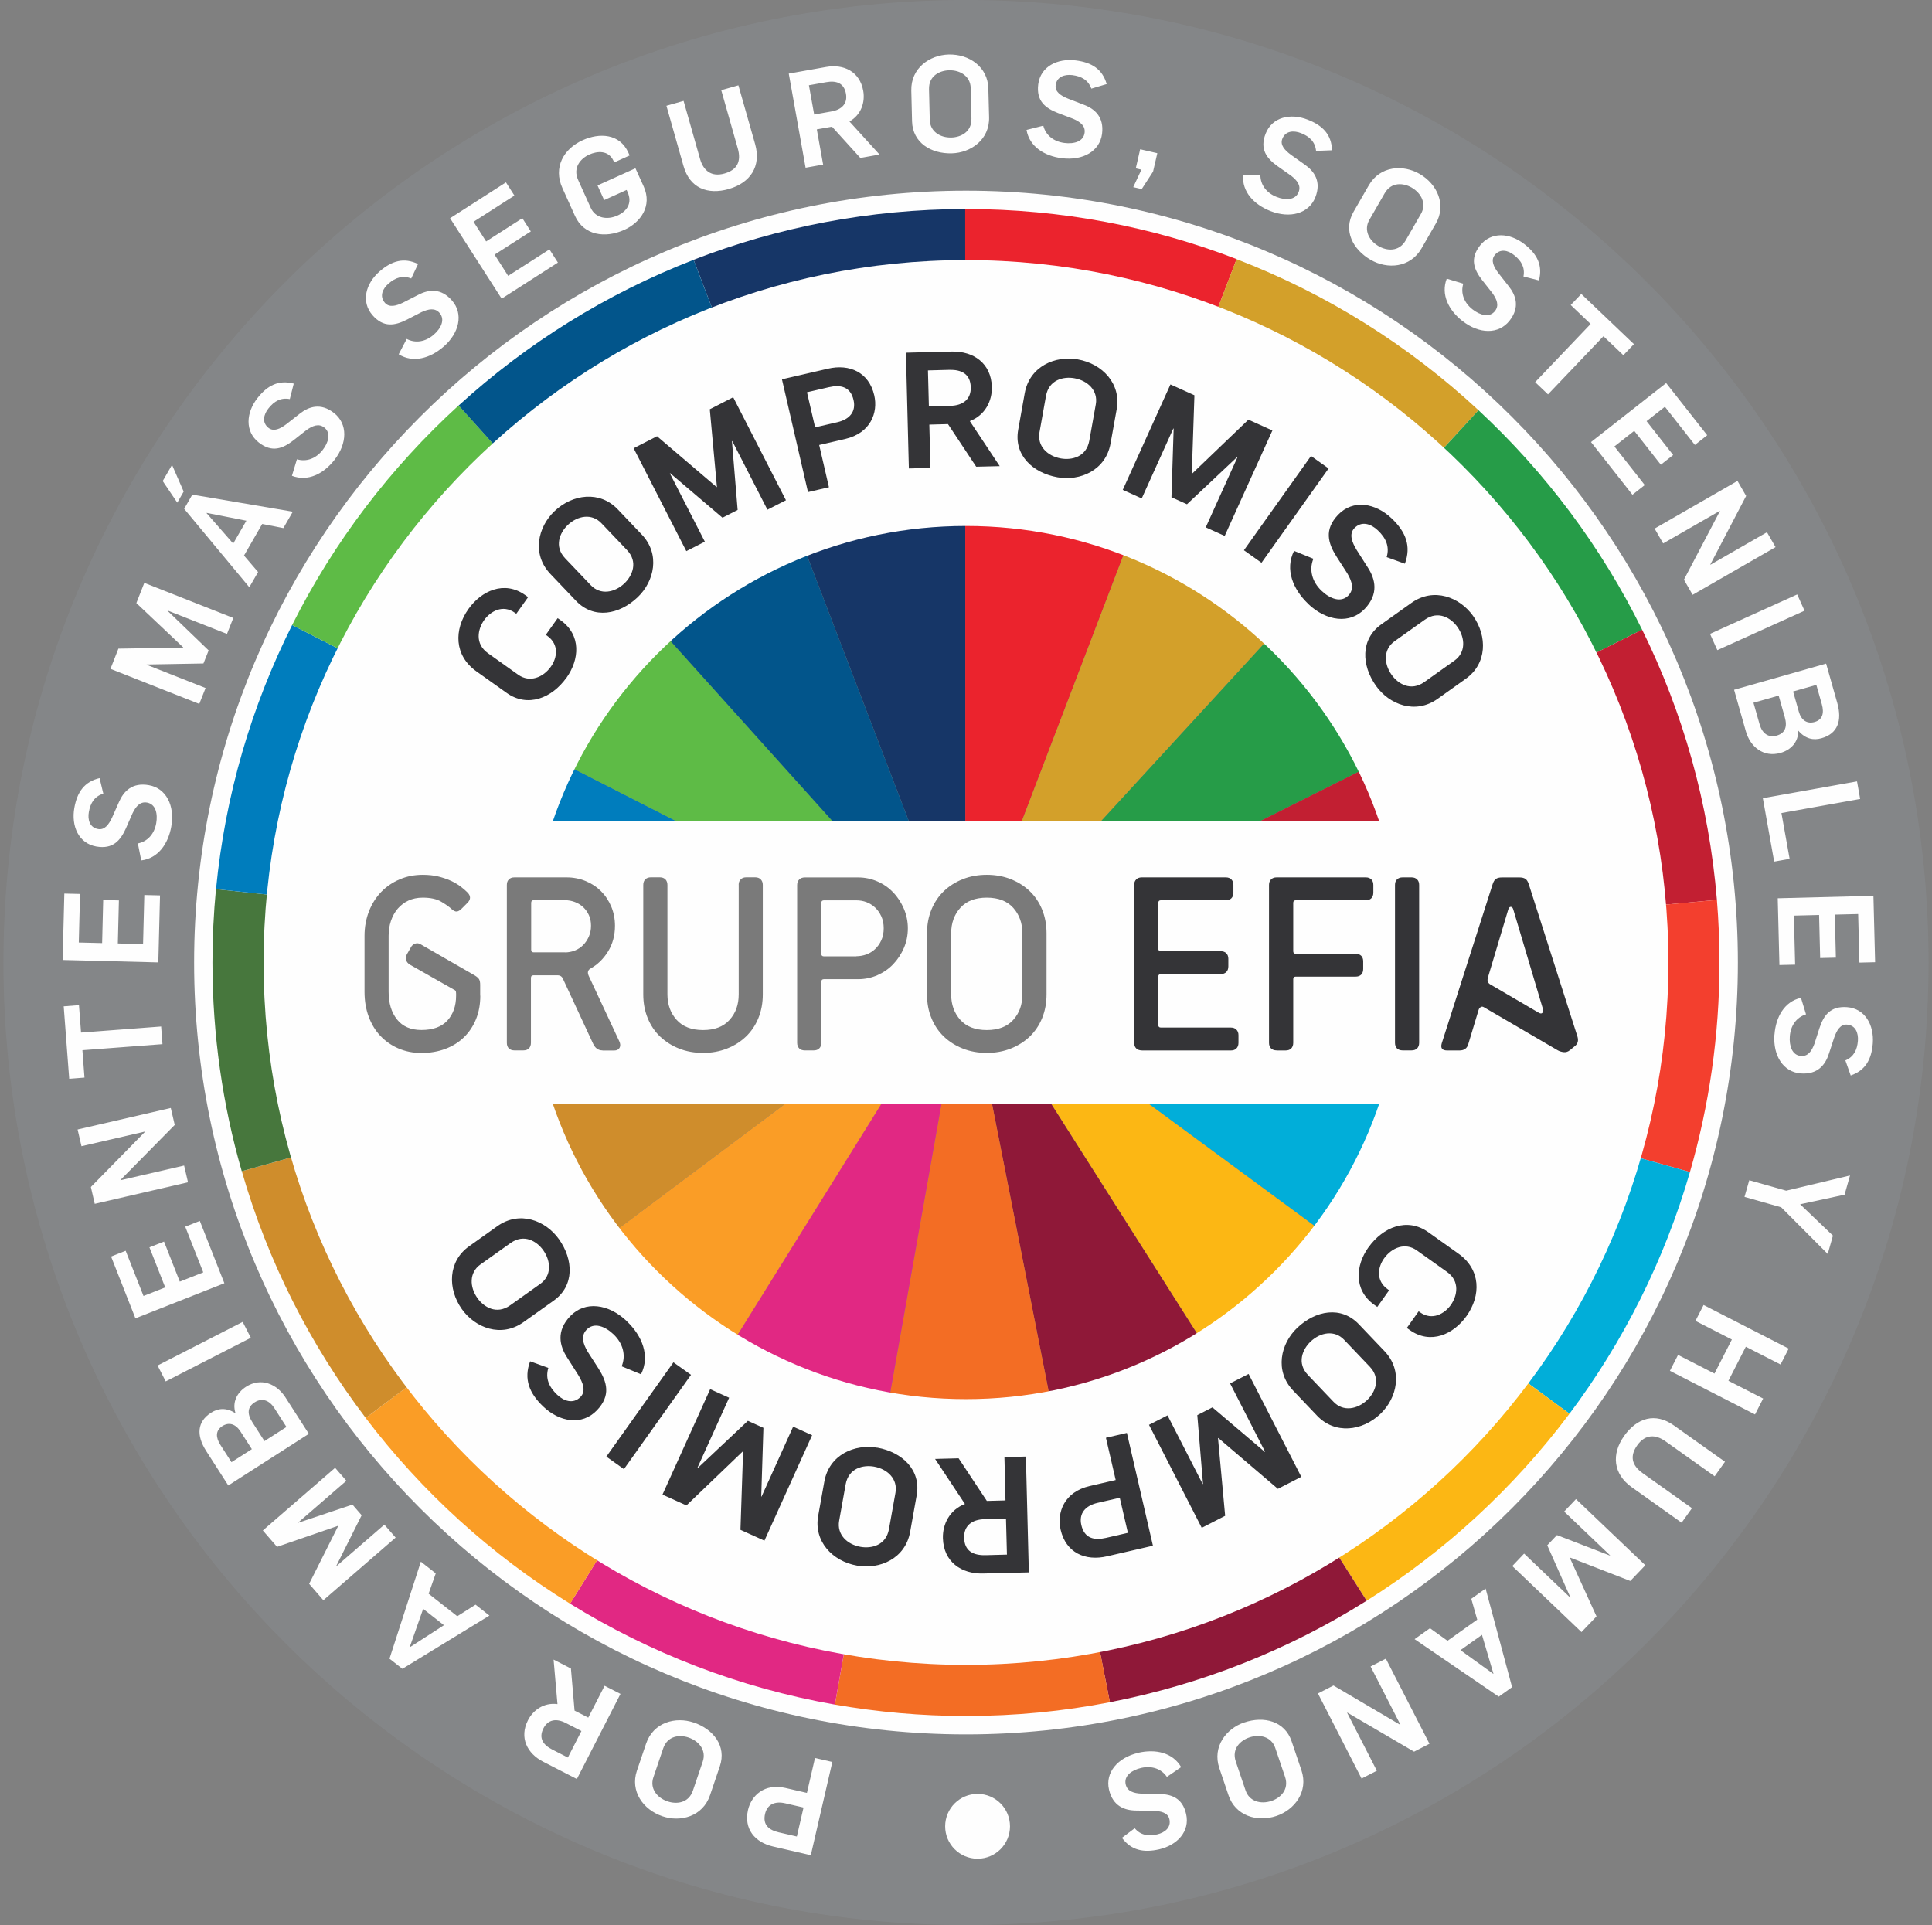
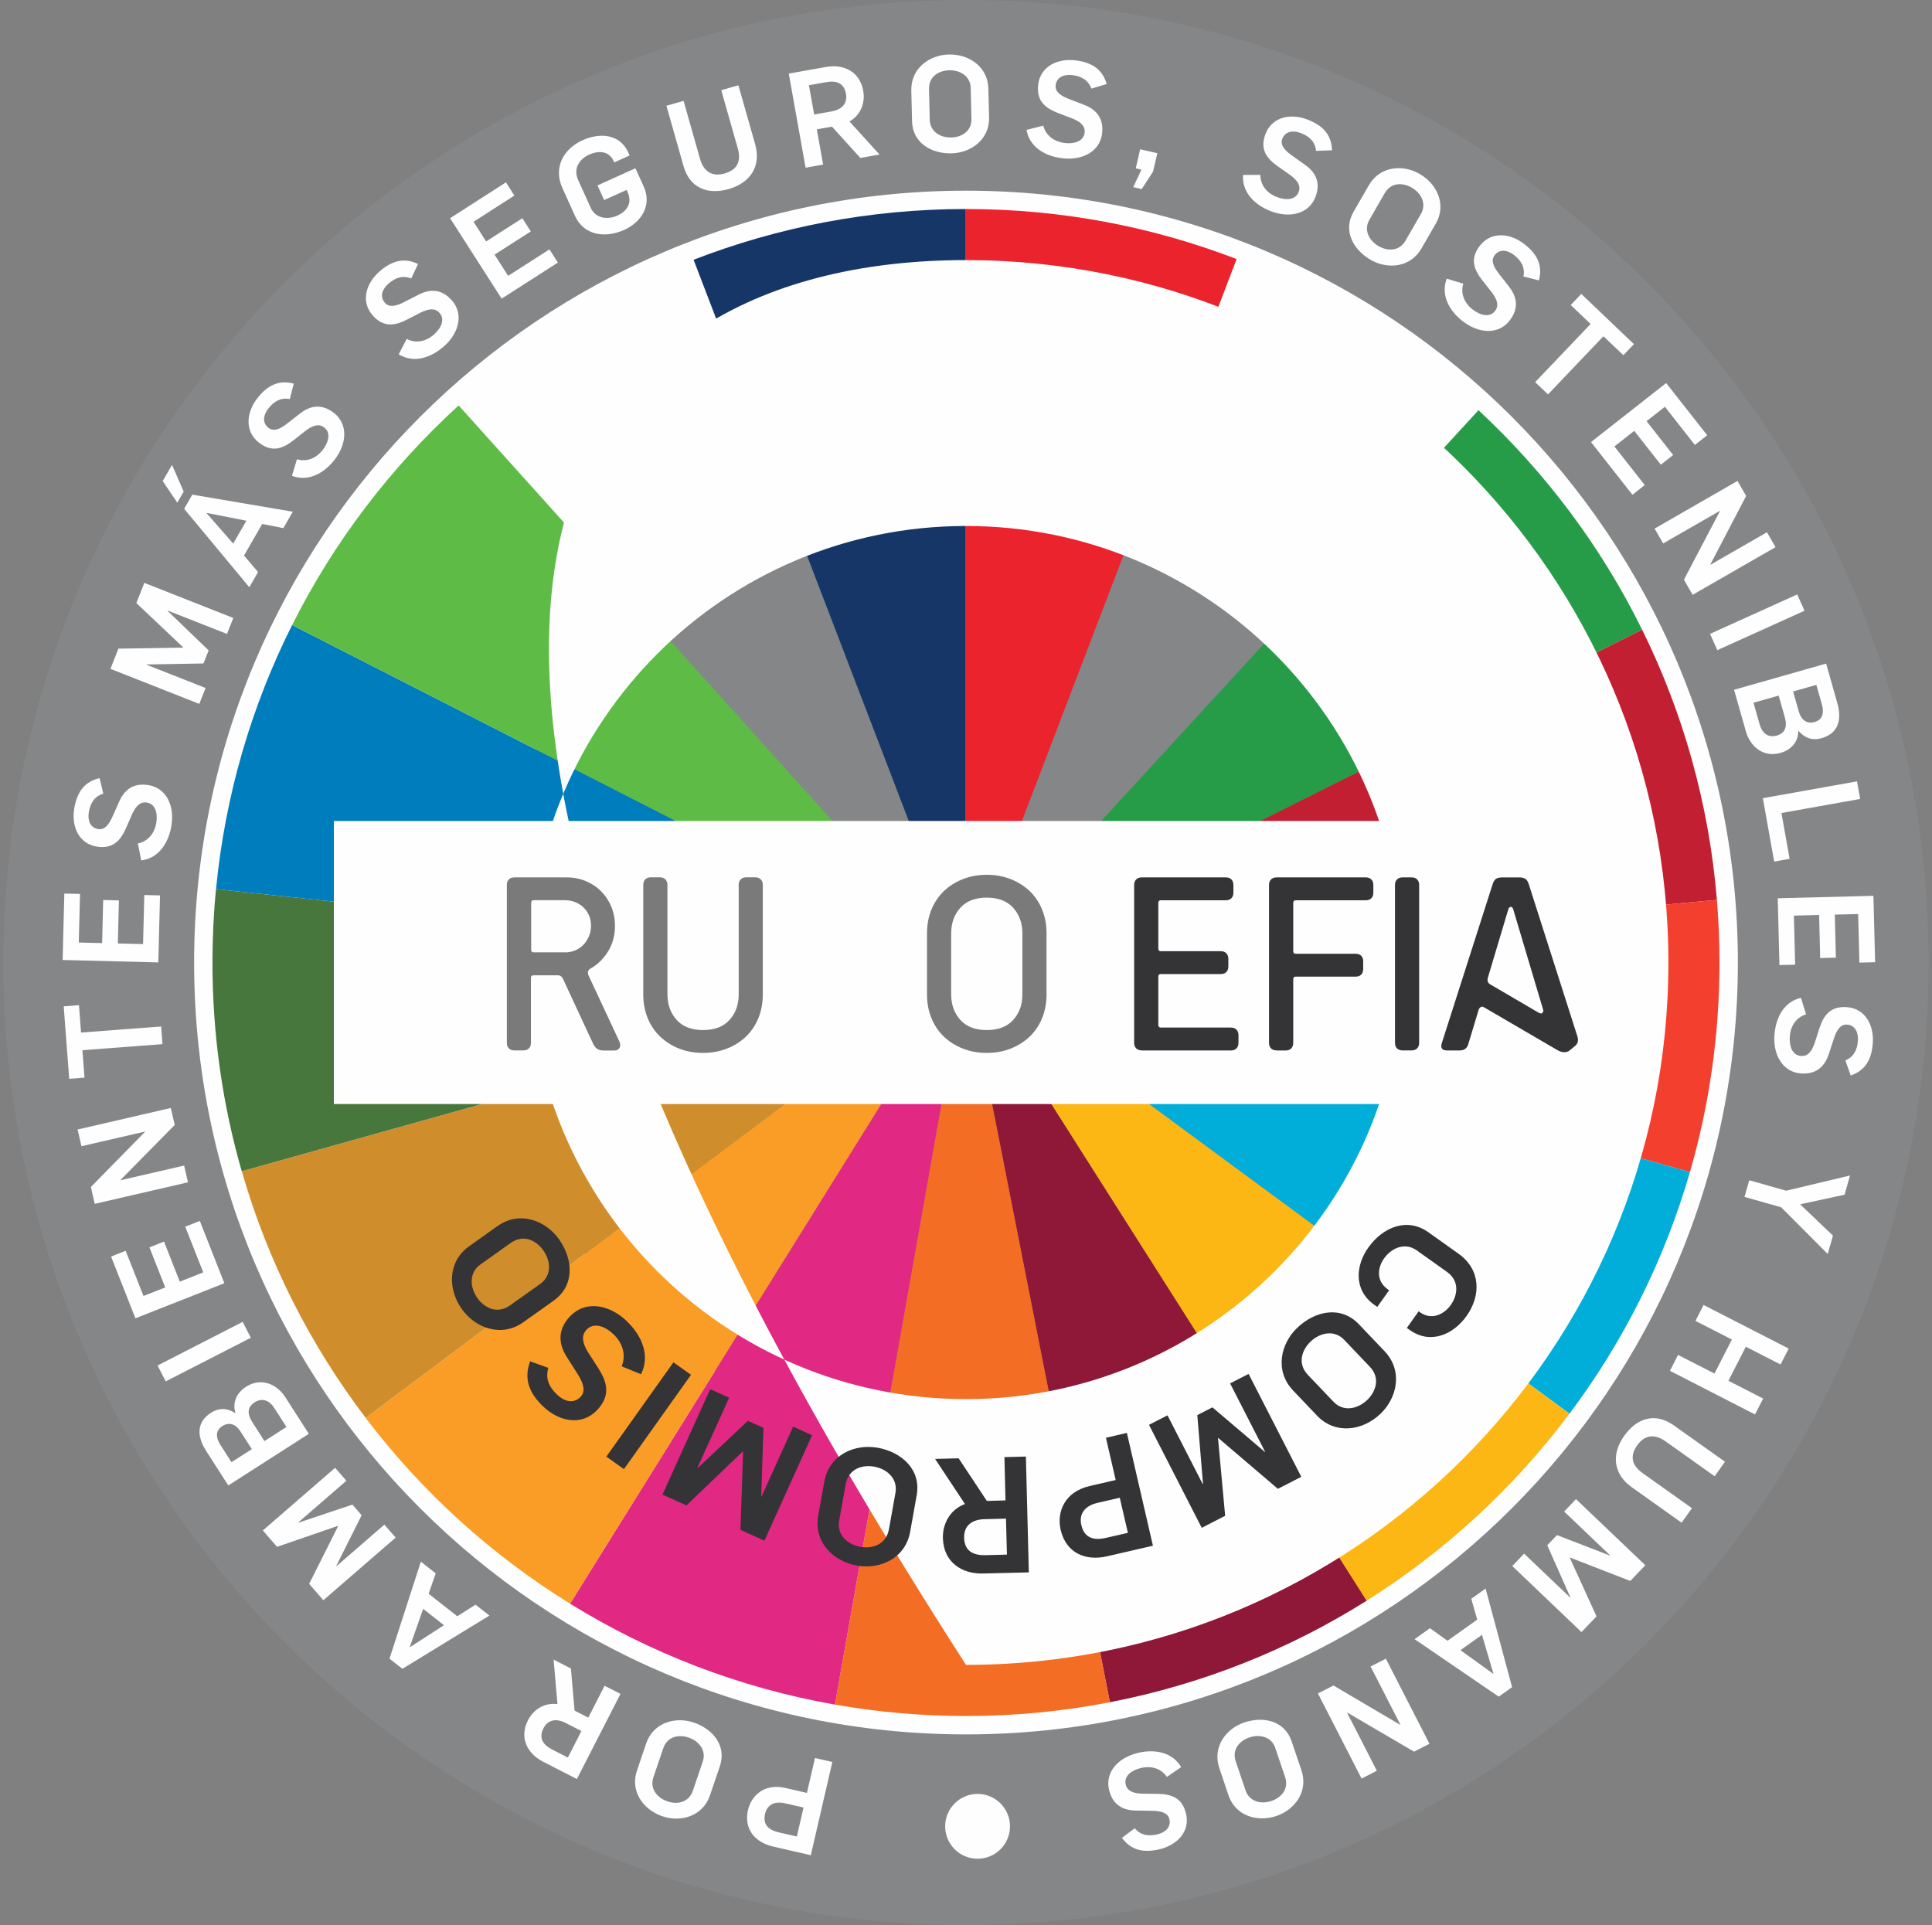
<svg xmlns="http://www.w3.org/2000/svg" width="281" height="280" viewBox="0 0 281 280" fill="none">
  <rect x="0" y="0" width="281" height="280" fill="#808080" stroke="none" />
  <path fill-rule="evenodd" clip-rule="evenodd" d="M140.5 0C217.823 0 280.5 62.677 280.5 140C280.5 217.323 217.823 280 140.5 280C63.177 280 0.5 217.314 0.5 140C0.5 62.686 63.177 0 140.5 0Z" fill="#848688" />
  <path fill-rule="evenodd" clip-rule="evenodd" d="M140.5 70.232C179.029 70.232 210.268 101.471 210.268 140C210.268 178.529 179.029 209.768 140.5 209.768C101.971 209.768 70.732 178.529 70.732 140C70.732 101.471 101.971 70.232 140.5 70.232ZM140.5 27.734C202.504 27.734 252.766 77.996 252.766 140C252.766 202.004 202.504 252.266 140.5 252.266C78.496 252.266 28.234 202.004 28.234 140C28.234 77.996 78.496 27.734 140.5 27.734Z" fill="#FEFEFE" />
  <path fill-rule="evenodd" clip-rule="evenodd" d="M165.549 254.951C162.564 255.643 160.725 257.809 161.298 260.294C161.854 262.706 163.565 263.334 165.267 263.343L167.715 263.38C168.844 263.416 169.864 263.644 170.082 264.6C170.364 265.819 169.408 266.556 168.307 266.811C166.996 267.112 165.895 266.93 165.039 265.919L163.183 267.312C164.53 269.141 166.332 269.506 168.598 268.987C171.22 268.377 173.104 266.384 172.512 263.835C171.957 261.441 170.328 260.959 168.416 260.913L166.004 260.886C164.885 260.822 163.965 260.558 163.729 259.548C163.437 258.292 164.612 257.463 165.977 257.145C167.497 256.79 168.908 257.254 169.718 258.446L171.793 257.027C170.555 254.888 168.034 254.369 165.549 254.942M181.705 252.712C183.262 252.184 184.937 252.63 185.474 254.223L186.903 258.437C187.54 260.322 186.193 261.523 184.937 261.942C183.38 262.47 181.715 262.024 181.168 260.431L179.739 256.216C179.102 254.332 180.449 253.131 181.705 252.712ZM180.968 250.528C178.365 251.411 176.29 254.05 177.345 257.172L178.683 261.132C179.676 264.072 182.807 265.091 185.665 264.126C188.268 263.243 190.343 260.604 189.287 257.482L187.858 253.267C186.866 250.327 183.826 249.563 180.959 250.537L180.968 250.528ZM201.566 241.253L199.345 242.39L203.678 250.846L203.642 250.864L193.948 245.157L191.69 246.313L198.035 258.692L200.256 257.554L195.932 249.117L195.968 249.099L205.671 254.778L207.91 253.631L201.566 241.253ZM215.547 237.794L217.213 243.437L217.186 243.455L212.416 240.015L215.547 237.785V237.794ZM216.075 231.058L213.991 232.542L214.855 235.573L210.532 238.649L207.983 236.82L205.744 238.413L217.987 246.778L219.925 245.394L216.075 231.058ZM229.219 218.042L227.498 219.853L234.179 226.225L234.152 226.252L226.452 223.276L225.041 224.759L228.408 232.342L228.381 232.369L221.673 225.97L219.953 227.781L230.02 237.384L232.204 235.1L228.317 226.571L228.345 226.543L237.119 229.948L239.304 227.663L229.237 218.06L229.219 218.042ZM236.227 208.849C234.352 211.489 234.616 214.383 237.319 216.304L244.583 221.474L246.085 219.362L238.912 214.265C237.292 213.109 237.037 211.753 238.13 210.214C239.304 208.558 240.815 208.63 242.216 209.623L249.389 214.72L250.891 212.608L243.463 207.329C240.742 205.399 238.102 206.218 236.218 208.858L236.227 208.849ZM247.778 189.807L246.595 192.119L251.892 194.832L249.362 199.783L244.064 197.071L242.881 199.383L255.26 205.727L256.443 203.415L251.391 200.83L253.922 195.878L258.973 198.463L260.157 196.151L247.778 189.807ZM254.422 171.667L253.731 174.088L259.064 175.599L265.836 182.389L266.592 179.722L261.822 175.162L268.285 173.769L269.077 170.975L259.793 173.187L254.422 171.667ZM258.081 150.477C257.854 153.535 259.365 155.938 261.913 156.129C264.38 156.32 265.491 154.873 266.009 153.253L266.774 150.923C267.147 149.858 267.666 148.957 268.64 149.03C269.887 149.121 270.306 150.249 270.224 151.378C270.124 152.716 269.614 153.717 268.403 154.236L269.177 156.43C271.325 155.692 272.208 154.081 272.39 151.76C272.59 149.075 271.252 146.681 268.64 146.49C266.191 146.308 265.236 147.719 264.635 149.53L263.898 151.824C263.506 152.871 262.978 153.672 261.941 153.59C260.657 153.49 260.211 152.124 260.321 150.723C260.439 149.166 261.295 147.956 262.678 147.537L261.941 145.134C259.529 145.671 258.282 147.928 258.091 150.477H258.081ZM258.564 130.634L258.81 140.364L261.094 140.31L260.912 133.174L264.58 133.083L264.735 139.345L267.02 139.29L266.865 133.028L270.26 132.946L270.442 140.009L272.727 139.955L272.481 130.297L258.573 130.652L258.564 130.634ZM256.398 116.098L258.045 125.319L260.293 124.918L259.101 118.255L270.551 116.207L270.096 113.65L256.398 116.098ZM260.803 100.57L264.18 99.614L264.981 102.445C265.336 103.701 265.09 104.684 263.925 105.012C262.833 105.321 261.986 104.766 261.631 103.51L260.794 100.561L260.803 100.57ZM255.041 102.208L258.7 101.171L259.592 104.32C259.984 105.713 259.638 106.641 258.418 106.987C257.199 107.333 256.297 106.677 255.924 105.339L255.032 102.208H255.041ZM252.211 100.315L253.931 106.377C254.559 108.589 256.461 110.218 258.973 109.508C260.475 109.08 261.568 107.943 261.549 106.286H261.568C262.596 107.469 263.743 107.715 264.944 107.369C267.256 106.714 267.957 104.848 267.229 102.263L265.6 96.519L252.22 100.324L252.211 100.315ZM248.715 92.196L249.78 94.562L262.46 88.828L261.395 86.462L248.715 92.196ZM240.651 76.877L241.898 79.043L250.135 74.31L250.153 74.347L244.92 84.314L246.185 86.516L258.245 79.58L256.998 77.414L248.779 82.138L248.761 82.102L253.967 72.135L252.711 69.95L240.651 76.886V76.877ZM231.412 64.307L237.429 71.962L239.222 70.551L234.807 64.935L237.693 62.669L241.561 67.593L243.354 66.182L239.486 61.258L242.153 59.164L246.513 64.717L248.306 63.306L242.335 55.715L231.394 64.307H231.412ZM223.284 55.587L225.15 57.362L233.214 48.906L236.109 51.664L237.647 50.053L229.992 42.753L228.454 44.364L231.348 47.122L223.284 55.578V55.587ZM212.716 46.694C215.128 48.588 217.968 48.66 219.552 46.649C221.081 44.701 220.499 42.981 219.443 41.643L217.932 39.713C217.249 38.812 216.794 37.874 217.395 37.11C218.169 36.127 219.343 36.4 220.226 37.11C221.281 37.938 221.828 38.921 221.582 40.214L223.83 40.787C224.413 38.593 223.566 36.955 221.737 35.526C219.616 33.86 216.885 33.651 215.265 35.708C213.745 37.638 214.391 39.212 215.565 40.732L217.058 42.626C217.704 43.536 218.078 44.419 217.44 45.238C216.648 46.248 215.265 45.857 214.164 44.992C212.935 44.027 212.407 42.644 212.826 41.26L210.423 40.532C209.531 42.835 210.705 45.129 212.716 46.703V46.694ZM200.52 35.808C199.1 34.989 198.326 33.442 199.163 31.985L201.384 28.126C202.376 26.397 204.16 26.615 205.316 27.279C206.736 28.099 207.51 29.646 206.673 31.102L204.452 34.962C203.46 36.691 201.675 36.473 200.52 35.808ZM199.373 37.801C201.757 39.176 205.107 38.985 206.754 36.127L208.839 32.504C210.386 29.819 209.085 26.797 206.463 25.286C204.078 23.912 200.729 24.103 199.081 26.961L196.86 30.82C195.313 33.505 196.751 36.291 199.373 37.801ZM184.773 30.693C187.622 31.812 190.371 31.075 191.308 28.699C192.218 26.397 191.163 24.913 189.77 23.939L187.767 22.519C186.857 21.846 186.147 21.081 186.511 20.18C186.966 19.015 188.168 18.951 189.224 19.361C190.48 19.852 191.281 20.635 191.417 21.946L193.738 21.855C193.666 19.579 192.391 18.259 190.225 17.413C187.722 16.421 185.037 17.003 184.081 19.433C183.18 21.718 184.254 23.047 185.801 24.157L187.767 25.541C188.65 26.224 189.26 26.97 188.878 27.935C188.405 29.136 186.966 29.154 185.665 28.636C184.208 28.062 183.316 26.888 183.316 25.441H180.804C180.613 27.898 182.397 29.755 184.773 30.693ZM164.821 27.216L166.059 27.498L167.706 24.958L168.325 22.282L165.831 21.709L165.194 24.485L166.013 24.676L164.821 27.225V27.216ZM154.445 23.011C157.485 23.393 159.96 22 160.288 19.461C160.598 17.003 159.214 15.82 157.621 15.228L155.337 14.345C154.29 13.918 153.416 13.353 153.543 12.388C153.698 11.15 154.845 10.786 155.974 10.923C157.312 11.096 158.276 11.651 158.732 12.889L160.962 12.225C160.334 10.04 158.768 9.075 156.465 8.784C153.798 8.447 151.341 9.667 151.004 12.261C150.694 14.7 152.06 15.72 153.835 16.421L156.083 17.276C157.111 17.722 157.885 18.296 157.749 19.315C157.585 20.589 156.201 20.972 154.809 20.79C153.261 20.589 152.096 19.679 151.741 18.277L149.302 18.896C149.72 21.327 151.905 22.692 154.445 23.011ZM138.379 19.998C136.741 20.043 135.275 19.124 135.23 17.44L135.121 12.989C135.066 10.996 136.714 10.258 138.033 10.222C139.672 10.177 141.137 11.096 141.183 12.78L141.292 17.231C141.347 19.224 139.699 19.961 138.379 19.998ZM138.434 22.301C141.183 22.228 143.95 20.325 143.859 17.03L143.749 12.853C143.668 9.749 140.992 7.846 137.97 7.928C135.221 8.001 132.454 9.903 132.545 13.198L132.654 17.649C132.736 20.753 135.412 22.383 138.434 22.301ZM118.418 16.657L117.654 12.398L120.166 11.951C121.586 11.697 122.751 12.024 123.042 13.635C123.297 15.055 122.441 15.938 120.967 16.202L118.409 16.657H118.418ZM117.162 24.394L119.72 23.939L118.801 18.814L121.012 18.423L125.136 22.974L127.921 22.474L123.552 17.668C125.281 16.685 125.846 14.837 125.554 13.208C125.054 10.404 122.714 9.275 120.139 9.74L114.723 10.704L117.171 24.403L117.162 24.394ZM106.021 27.48C109.134 26.597 110.736 24.176 109.835 20.981L107.396 12.407L104.902 13.117L107.305 21.581C107.851 23.493 107.204 24.713 105.384 25.232C103.436 25.787 102.298 24.785 101.825 23.138L99.422 14.673L96.928 15.383L99.413 24.148C100.323 27.361 102.908 28.372 106.021 27.489V27.48ZM90.766 33.451C93.187 32.358 94.898 29.956 93.624 27.125L92.422 24.476L86.907 26.97L87.871 29.1L91.139 27.625L91.276 27.926C92.022 29.582 91.139 30.747 89.81 31.348C88.317 32.022 86.606 31.749 85.915 30.22L84.085 26.169C83.266 24.358 84.486 23.029 85.696 22.483C86.852 21.964 88.509 21.791 89.255 23.438L89.337 23.62L91.576 22.61L91.403 22.219C90.129 19.388 87.171 19.297 84.749 20.389C81.973 21.645 80.435 24.349 81.8 27.352L83.63 31.403C84.904 34.233 88.008 34.689 90.766 33.442V33.451ZM72.953 43.445L81.145 38.193L79.916 36.272L73.909 40.123L71.934 37.037L77.204 33.66L75.975 31.739L70.705 35.116L68.875 32.258L74.819 28.445L73.59 26.524L65.462 31.739L72.971 43.454L72.953 43.445ZM64.497 50.444C66.809 48.442 67.428 45.657 65.753 43.727C64.133 41.852 62.331 42.098 60.82 42.89L58.635 44.009C57.616 44.501 56.615 44.774 55.978 44.036C55.158 43.09 55.65 41.998 56.505 41.251C57.525 40.368 58.59 40.013 59.81 40.505L60.802 38.402C58.754 37.41 56.988 37.938 55.231 39.458C53.192 41.224 52.464 43.864 54.175 45.839C55.786 47.696 57.452 47.359 59.163 46.503L61.302 45.402C62.322 44.938 63.259 44.737 63.933 45.52C64.779 46.494 64.133 47.778 63.068 48.697C61.885 49.716 60.428 49.971 59.154 49.297L57.989 51.528C60.083 52.838 62.549 52.119 64.488 50.444H64.497ZM48.632 66.91C50.525 64.498 50.598 61.658 48.587 60.075C46.639 58.545 44.919 59.128 43.581 60.184L41.651 61.695C40.75 62.377 39.812 62.832 39.048 62.232C38.065 61.458 38.338 60.284 39.048 59.401C39.876 58.345 40.859 57.799 42.151 58.045L42.725 55.797C40.531 55.214 38.893 56.06 37.455 57.89C35.789 60.011 35.58 62.741 37.637 64.362C39.566 65.882 41.141 65.235 42.661 64.061L44.554 62.569C45.465 61.922 46.347 61.549 47.167 62.186C48.177 62.978 47.786 64.362 46.921 65.463C45.956 66.692 44.573 67.22 43.189 66.801L42.461 69.204C44.764 70.096 47.057 68.922 48.632 66.91ZM25.786 73.109L26.714 71.498L25.021 67.62L23.665 69.969L25.777 73.1L25.786 73.109ZM33.923 79.071L30.046 74.638L30.064 74.602L35.834 75.739L33.914 79.071H33.923ZM36.262 85.415L37.537 83.203L35.489 80.809L38.137 76.213L41.214 76.813L42.588 74.428L27.97 71.944L26.787 74.01L36.271 85.424L36.262 85.415ZM28.981 102.39L29.9 100.069L21.317 96.683L21.335 96.647L29.59 96.501L30.346 94.599L24.375 88.846L24.393 88.81L33.013 92.205L33.932 89.884L20.989 84.778L19.833 87.718L26.651 94.162L26.632 94.198L17.221 94.344L16.065 97.284L29.008 102.39H28.981ZM24.912 120.212C25.449 117.2 24.184 114.651 21.663 114.205C19.223 113.768 17.976 115.097 17.303 116.653L16.31 118.892C15.828 119.921 15.227 120.758 14.262 120.585C13.034 120.367 12.724 119.202 12.925 118.092C13.161 116.763 13.762 115.825 15.027 115.434L14.481 113.176C12.269 113.695 11.222 115.215 10.813 117.5C10.339 120.149 11.432 122.67 14.008 123.125C16.429 123.553 17.512 122.242 18.304 120.504L19.269 118.301C19.76 117.3 20.37 116.553 21.389 116.735C22.655 116.963 22.964 118.365 22.718 119.748C22.445 121.286 21.471 122.397 20.051 122.679L20.543 125.146C22.991 124.854 24.466 122.734 24.912 120.221V120.212ZM23.028 139.964L23.274 130.234L20.989 130.179L20.807 137.315L17.139 137.224L17.294 130.962L15.009 130.907L14.854 137.17L11.459 137.088L11.641 130.024L9.356 129.97L9.111 139.627L23.019 139.982L23.028 139.964ZM23.629 151.87L23.437 149.303L11.787 150.186L11.486 146.199L9.265 146.372L10.066 156.912L12.287 156.739L11.987 152.752L23.638 151.87H23.629ZM27.342 171.958L26.778 169.528L17.521 171.667V171.63L25.413 163.62L24.839 161.154L11.286 164.285L11.85 166.715L21.089 164.585V164.622L13.216 172.65L13.78 175.098L27.333 171.967L27.342 171.958ZM32.631 186.64L29.062 177.583L26.942 178.42L29.563 185.065L26.15 186.412L23.856 180.587L21.735 181.424L24.029 187.25L20.871 188.497L18.276 181.925L16.156 182.762L19.696 191.746L32.64 186.64H32.631ZM36.481 194.577L35.297 192.265L22.919 198.609L24.102 200.921L36.481 194.577ZM36.626 210.779L33.668 212.672L32.075 210.187C31.365 209.086 31.32 208.075 32.339 207.42C33.295 206.81 34.26 207.092 34.97 208.194L36.626 210.769V210.779ZM41.669 207.547L38.465 209.604L36.699 206.846C35.916 205.627 35.98 204.644 37.045 203.961C38.11 203.278 39.166 203.652 39.912 204.817L41.669 207.556V207.547ZM44.919 208.549L41.514 203.242C40.267 201.303 37.983 200.293 35.78 201.704C34.469 202.55 33.75 203.952 34.251 205.536H34.233C32.904 204.707 31.739 204.808 30.692 205.481C28.671 206.774 28.535 208.767 29.982 211.033L33.204 216.058L44.919 208.549ZM57.543 223.64L55.905 221.756L48.932 227.8L48.905 227.772L52.601 220.39L51.263 218.843L43.398 221.474L43.371 221.446L50.38 215.375L48.741 213.491L38.228 222.602L40.295 224.987L49.16 221.929L49.187 221.956L44.964 230.366L47.03 232.751L57.543 223.64ZM64.57 236.383L59.627 239.578L59.6 239.55L61.548 234.007L64.57 236.383ZM71.178 234.981L69.167 233.397L66.509 235.081L62.34 231.805L63.378 228.846L61.211 227.144L56.651 241.253L58.526 242.727L71.187 234.981H71.178ZM84.567 251.775L82.592 255.634L80.317 254.469C79.033 253.813 78.296 252.84 79.042 251.383C79.698 250.1 80.917 249.909 82.255 250.591L84.567 251.775ZM90.247 246.377L87.935 245.194L85.559 249.827L83.566 248.807L83.038 242.682L80.517 241.389L81.081 247.861C79.115 247.597 77.55 248.725 76.794 250.2C75.493 252.739 76.676 255.051 79.006 256.244L83.903 258.756L90.247 246.377ZM100.141 252.721C101.698 253.249 102.753 254.614 102.216 256.207L100.787 260.422C100.15 262.306 98.357 262.442 97.101 262.014C95.545 261.487 94.489 260.121 95.026 258.528L96.455 254.314C97.092 252.43 98.885 252.293 100.141 252.721ZM100.878 250.537C98.275 249.654 95.026 250.491 93.97 253.613L92.632 257.564C91.64 260.504 93.506 263.216 96.364 264.181C98.967 265.064 102.216 264.226 103.272 261.104L104.701 256.89C105.693 253.95 103.746 251.502 100.878 250.528V250.537ZM116.871 262.897L115.897 267.121L113.257 266.511C111.846 266.183 110.909 265.428 111.273 263.835C111.601 262.424 112.729 261.951 114.195 262.288L116.88 262.907L116.871 262.897ZM121.067 256.28L118.537 255.698L117.362 260.777L114.24 260.058C111.164 259.348 109.28 261.177 108.797 263.243C108.16 266.019 109.789 267.958 112.411 268.568L117.927 269.842L121.058 256.289L121.067 256.28Z" fill="#FEFEFE" />
  <path fill-rule="evenodd" clip-rule="evenodd" d="M142.184 260.922C144.787 260.922 146.899 263.033 146.899 265.637C146.899 268.24 144.787 270.351 142.184 270.351C139.581 270.351 137.469 268.24 137.469 265.637C137.469 263.033 139.581 260.922 142.184 260.922Z" fill="#FEFEFE" />
  <path fill-rule="evenodd" clip-rule="evenodd" d="M140.418 140.91L140.391 30.401C126.455 30.419 113.139 33.032 100.878 37.783L140.418 140.901V140.91Z" fill="#163667" />
  <path fill-rule="evenodd" clip-rule="evenodd" d="M140.418 140.91L179.858 37.683C167.643 32.977 154.372 30.401 140.5 30.401H140.382L140.409 140.91H140.418Z" fill="#EB232D" />
-   <path fill-rule="evenodd" clip-rule="evenodd" d="M140.409 140.91L215.037 59.664C204.907 50.253 192.992 42.744 179.848 37.692L140.409 140.919V140.91Z" fill="#D3A02A" />
  <path fill-rule="evenodd" clip-rule="evenodd" d="M140.418 140.91L238.839 91.586C232.896 79.525 224.786 68.721 215.037 59.665L140.418 140.919V140.91Z" fill="#269C48" />
  <path fill-rule="evenodd" clip-rule="evenodd" d="M249.717 130.889C248.561 116.872 244.774 103.61 238.839 91.586L140.418 140.91L249.717 130.889Z" fill="#C21F32" />
  <path fill-rule="evenodd" clip-rule="evenodd" d="M245.794 170.475C248.588 160.799 250.09 150.577 250.09 140.001C250.09 136.933 249.962 133.893 249.717 130.889L140.418 140.911L245.794 170.475Z" fill="#F33F2E" />
  <path fill-rule="evenodd" clip-rule="evenodd" d="M228.272 205.627C236.091 195.196 242.08 183.318 245.794 170.474L140.418 140.911L228.281 205.627H228.272Z" fill="#01AED9" />
  <path fill-rule="evenodd" clip-rule="evenodd" d="M198.772 232.824C210.195 225.633 220.198 216.394 228.272 205.627L140.409 140.91L198.772 232.824Z" fill="#FCB714" />
  <path fill-rule="evenodd" clip-rule="evenodd" d="M198.772 232.824L140.409 140.91L161.426 247.587C174.915 244.975 187.531 239.896 198.772 232.824Z" fill="#8F1838" />
  <path fill-rule="evenodd" clip-rule="evenodd" d="M161.435 247.587L140.418 140.901L121.431 247.933C127.62 249.016 133.992 249.59 140.5 249.59C147.663 249.59 154.663 248.907 161.435 247.587Z" fill="#F36D24" />
  <path fill-rule="evenodd" clip-rule="evenodd" d="M121.431 247.933L140.418 140.901L82.911 233.251C94.498 240.415 107.514 245.485 121.431 247.933Z" fill="#E12883" />
  <path fill-rule="evenodd" clip-rule="evenodd" d="M82.911 233.261L140.418 140.91L53.183 206.236C61.33 216.968 71.415 226.143 82.911 233.252" fill="#FA9D26" />
  <path fill-rule="evenodd" clip-rule="evenodd" d="M53.183 206.236L140.418 140.91L35.17 170.356C38.947 183.499 45.128 195.623 53.192 206.236" fill="#CF8D2C" />
  <path fill-rule="evenodd" clip-rule="evenodd" d="M35.161 170.356L140.409 140.911L31.411 129.323C31.074 132.837 30.901 136.396 30.901 140C30.901 150.531 32.385 160.717 35.161 170.356Z" fill="#47773D" />
  <path fill-rule="evenodd" clip-rule="evenodd" d="M140.418 140.91L42.488 90.912C36.59 102.663 32.749 115.624 31.42 129.323L140.418 140.91Z" fill="#007DBD" />
  <path fill-rule="evenodd" clip-rule="evenodd" d="M140.418 140.911L66.709 58.973C56.806 68.002 48.559 78.816 42.488 90.912L140.418 140.911Z" fill="#5EBB46" />
-   <path fill-rule="evenodd" clip-rule="evenodd" d="M140.418 140.911L100.878 37.792C88.172 42.726 76.603 49.953 66.709 58.982L140.418 140.92V140.911Z" fill="#02558B" />
-   <path fill-rule="evenodd" clip-rule="evenodd" d="M140.5 76.504C175.571 76.504 203.997 104.93 203.997 140C203.997 175.071 175.571 203.497 140.5 203.497C105.429 203.497 77.004 175.071 77.004 140C77.004 104.93 105.429 76.504 140.5 76.504ZM140.5 37.829C196.924 37.829 242.662 83.567 242.662 139.991C242.662 196.415 196.924 242.153 140.5 242.153C84.076 242.153 38.338 196.415 38.338 139.991C38.338 83.567 84.076 37.829 140.5 37.829Z" fill="#FEFEFE" />
+   <path fill-rule="evenodd" clip-rule="evenodd" d="M140.5 76.504C175.571 76.504 203.997 104.93 203.997 140C203.997 175.071 175.571 203.497 140.5 203.497C105.429 203.497 77.004 175.071 77.004 140C77.004 104.93 105.429 76.504 140.5 76.504ZM140.5 37.829C196.924 37.829 242.662 83.567 242.662 139.991C242.662 196.415 196.924 242.153 140.5 242.153C38.338 83.567 84.076 37.829 140.5 37.829Z" fill="#FEFEFE" />
  <path d="M233.67 119.411H48.559V160.58H233.67V119.411Z" fill="#FEFEFE" />
-   <path fill-rule="evenodd" clip-rule="evenodd" d="M202.404 98.149C201.257 96.529 201.184 94.435 202.841 93.261L207.228 90.139C209.194 88.746 211.051 89.884 211.979 91.195C213.126 92.815 213.199 94.908 211.542 96.083L207.155 99.205C205.189 100.597 203.332 99.46 202.404 98.149ZM200.137 99.76C202.067 102.472 205.844 103.956 209.094 101.644L213.208 98.713C216.266 96.538 216.366 92.56 214.246 89.575C212.316 86.862 208.539 85.379 205.289 87.69L200.902 90.812C197.844 92.988 198.016 96.774 200.137 99.76ZM190.252 87.827C192.937 90.385 196.351 90.803 198.49 88.564C200.556 86.398 200.055 84.25 198.927 82.52L197.334 80.017C196.624 78.852 196.178 77.678 196.988 76.823C198.035 75.73 199.409 76.194 200.401 77.141C201.584 78.261 202.131 79.508 201.685 81.037L204.333 81.993C205.289 79.417 204.452 77.35 202.422 75.412C200.064 73.163 196.797 72.59 194.612 74.884C192.564 77.041 193.156 79.007 194.394 80.964L195.968 83.412C196.651 84.578 196.988 85.688 196.132 86.598C195.058 87.727 193.438 87.099 192.209 85.925C190.844 84.623 190.362 82.894 191.026 81.273L188.213 80.127C186.875 82.793 188.031 85.697 190.271 87.827H190.252ZM180.923 80.036L183.48 81.856L193.238 68.139L190.68 66.319L180.923 80.036ZM163.301 71.252L166.059 72.499L170.655 62.323L170.701 62.341L170.382 72.326L172.64 73.346L179.949 66.464L179.994 66.483L175.37 76.704L178.128 77.951L185.064 62.614L181.578 61.039L173.386 68.894L173.341 68.876L173.723 57.49L170.237 55.915L163.301 71.252ZM154.299 66.683C152.351 66.337 150.831 64.89 151.186 62.887L152.133 57.59C152.56 55.223 154.681 54.732 156.265 55.014C158.213 55.36 159.733 56.807 159.378 58.809L158.431 64.107C158.003 66.473 155.883 66.965 154.299 66.683ZM153.807 69.422C157.084 70.005 160.825 68.421 161.526 64.489L162.418 59.519C163.082 55.824 160.361 52.911 156.756 52.274C153.48 51.691 149.739 53.275 149.038 57.207L148.091 62.505C147.427 66.2 150.212 68.785 153.807 69.422ZM135.102 59.119L134.966 53.876L138.061 53.794C139.808 53.749 141.146 54.358 141.192 56.334C141.237 58.081 140.054 58.982 138.234 59.028L135.093 59.11L135.102 59.119ZM132.19 68.139L135.33 68.057L135.166 61.758L137.879 61.686L141.984 67.884L145.406 67.802L141.055 61.249C143.303 60.393 144.314 58.281 144.259 56.279C144.168 52.829 141.574 51.054 138.416 51.136L131.762 51.3L132.19 68.13V68.139ZM118.555 62.159L117.371 57.053L120.566 56.315C122.268 55.924 123.697 56.243 124.143 58.181C124.535 59.883 123.561 61.003 121.786 61.413L118.546 62.159H118.555ZM117.508 71.58L120.566 70.87L119.146 64.726L122.924 63.852C126.647 62.987 127.73 60.002 127.156 57.499C126.383 54.14 123.57 52.893 120.403 53.63L113.731 55.169L117.517 71.571L117.508 71.58ZM99.823 80.163L102.517 78.789L97.429 68.849L97.474 68.831L105.084 75.302L107.286 74.174L106.458 64.171L106.504 64.152L111.619 74.137L114.313 72.763L106.64 57.781L103.236 59.528L104.274 70.824L104.228 70.842L95.563 63.452L92.159 65.199L99.832 80.181L99.823 80.163ZM90.821 84.851C89.382 86.216 87.325 86.589 85.924 85.115L82.21 81.219C80.544 79.48 81.418 77.478 82.574 76.367C84.012 75.002 86.069 74.629 87.471 76.103L91.185 79.999C92.85 81.738 91.977 83.74 90.821 84.851ZM92.741 86.871C95.153 84.578 96.082 80.618 93.324 77.733L89.838 74.074C87.243 71.361 83.293 71.835 80.644 74.356C78.232 76.65 77.304 80.609 80.062 83.494L83.775 87.39C86.37 90.112 90.092 89.393 92.741 86.871ZM82.401 98.567C84.258 95.955 84.595 92.387 81.536 90.212L81.109 89.911L79.388 92.332L79.579 92.469C81.373 93.743 81.018 95.7 80.135 96.947C78.988 98.567 77.031 99.314 75.374 98.14L70.987 95.018C69.021 93.625 69.494 91.495 70.423 90.184C71.315 88.937 73.117 87.863 74.901 89.138L75.092 89.274L76.812 86.853L76.385 86.553C73.326 84.377 70.004 85.952 68.138 88.573C65.999 91.577 66.044 95.345 69.303 97.657L73.69 100.779C76.749 102.955 80.271 101.544 82.392 98.567H82.401Z" fill="#343437" />
  <path fill-rule="evenodd" clip-rule="evenodd" d="M79.015 181.852C80.162 183.472 80.235 185.566 78.578 186.74L74.191 189.862C72.225 191.254 70.368 190.117 69.44 188.806C68.293 187.186 68.22 185.092 69.876 183.918L74.264 180.796C76.23 179.403 78.087 180.541 79.015 181.852ZM81.291 180.232C79.361 177.519 75.584 176.036 72.334 178.348L68.22 181.278C65.162 183.454 65.061 187.431 67.182 190.417C69.112 193.129 72.889 194.613 76.139 192.301L80.526 189.179C83.584 187.004 83.411 183.217 81.291 180.232ZM91.176 192.165C88.49 189.607 85.077 189.188 82.938 191.427C80.872 193.594 81.373 195.742 82.501 197.471L84.094 199.974C84.804 201.139 85.25 202.323 84.44 203.169C83.393 204.261 82.019 203.797 81.027 202.851C79.843 201.722 79.297 200.484 79.752 198.955L77.104 197.999C76.148 200.575 76.976 202.641 79.015 204.58C81.373 206.828 84.64 207.402 86.825 205.117C88.882 202.96 88.281 200.994 87.043 199.037L85.469 196.588C84.786 195.423 84.449 194.304 85.314 193.402C86.388 192.274 88.008 192.902 89.237 194.076C90.602 195.378 91.075 197.107 90.42 198.727L93.233 199.883C94.571 197.216 93.415 194.313 91.176 192.183V192.165ZM100.505 199.965L97.948 198.145L88.19 211.862L90.748 213.682L100.505 199.965ZM118.118 208.749L115.36 207.502L110.763 217.678L110.718 217.66L111.036 207.675L108.779 206.655L101.47 213.536L101.425 213.518L106.048 203.297L103.291 202.05L96.355 217.387L99.841 218.961L108.033 211.106L108.078 211.124L107.696 222.511L111.182 224.086L118.118 208.749ZM127.129 213.318C129.077 213.664 130.597 215.111 130.242 217.114L129.295 222.411C128.868 224.778 126.747 225.269 125.163 224.987C123.206 224.641 121.695 223.194 122.05 221.191L122.997 215.894C123.424 213.527 125.545 213.036 127.129 213.318ZM127.611 210.569C124.335 209.987 120.594 211.57 119.893 215.502L119.001 220.472C118.336 224.168 121.058 227.08 124.662 227.718C127.939 228.3 131.68 226.716 132.381 222.784L133.328 217.487C133.992 213.791 131.207 211.206 127.611 210.56V210.569ZM146.316 220.873L146.453 226.116L143.358 226.197C141.611 226.243 140.272 225.642 140.227 223.658C140.181 221.91 141.365 221.009 143.185 220.964L146.325 220.882L146.316 220.873ZM149.229 211.853L146.089 211.934L146.243 218.233L143.531 218.306L139.426 212.107L136.004 212.198L140.345 218.752C138.097 219.608 137.087 221.719 137.141 223.722C137.232 227.171 139.826 228.946 142.985 228.864L149.639 228.701L149.211 211.871L149.229 211.853ZM162.864 217.842L164.047 222.948L160.852 223.685C159.15 224.077 157.721 223.758 157.275 221.819C156.884 220.117 157.858 218.998 159.633 218.588L162.873 217.842H162.864ZM163.911 208.412L160.852 209.122L162.272 215.266L158.495 216.14C154.772 216.995 153.689 219.99 154.262 222.493C155.036 225.852 157.849 227.099 161.016 226.361L167.688 224.823L163.902 208.421L163.911 208.412ZM181.605 199.838L178.911 201.212L183.999 211.152L183.954 211.17L176.344 204.698L174.142 205.827L174.97 215.83L174.924 215.848L169.809 205.863L167.115 207.238L174.788 222.22L178.192 220.472L177.154 209.176L177.2 209.158L185.865 216.549L189.269 214.802L181.596 199.819L181.605 199.838ZM190.607 195.141C192.045 193.776 194.103 193.402 195.504 194.877L199.218 198.773C200.884 200.511 200.01 202.514 198.854 203.624C197.416 204.99 195.359 205.363 193.957 203.888L190.243 199.992C188.578 198.254 189.451 196.251 190.607 195.141ZM188.678 193.129C186.266 195.423 185.337 199.383 188.095 202.268L191.581 205.927C194.175 208.639 198.126 208.166 200.774 205.645C203.186 203.351 204.115 199.392 201.357 196.506L197.643 192.611C195.049 189.889 191.326 190.608 188.678 193.129ZM199.027 181.433C197.17 184.045 196.833 187.614 199.892 189.789L200.319 190.089L202.04 187.668L201.848 187.532C200.055 186.257 200.41 184.3 201.293 183.053C202.44 181.433 204.397 180.687 206.054 181.861L210.441 184.983C212.407 186.376 211.934 188.506 211.005 189.816C210.113 191.063 208.311 192.137 206.527 190.863L206.336 190.726L204.616 193.148L205.043 193.448C208.102 195.623 211.424 194.049 213.29 191.427C215.429 188.424 215.383 184.655 212.125 182.343L207.738 179.221C204.679 177.046 201.157 178.457 199.036 181.433H199.027Z" fill="#343437" />
-   <path d="M69.858 144.824C69.858 146.08 69.649 147.218 69.23 148.247C68.811 149.275 68.22 150.149 67.474 150.877C66.718 151.605 65.817 152.17 64.77 152.561C63.723 152.953 62.567 153.153 61.311 153.153C60.055 153.153 58.99 152.934 57.98 152.507C56.97 152.079 56.096 151.469 55.349 150.695C54.612 149.922 54.039 148.984 53.629 147.883C53.219 146.781 53.019 145.58 53.019 144.269V136.123C53.019 134.839 53.238 133.647 53.666 132.546C54.093 131.444 54.694 130.516 55.441 129.733C56.196 128.959 57.088 128.34 58.126 127.903C59.163 127.457 60.283 127.239 61.493 127.239C62.313 127.239 63.05 127.321 63.714 127.476C64.379 127.64 64.98 127.84 65.526 128.086C66.072 128.331 66.545 128.613 66.955 128.914C67.364 129.223 67.701 129.515 67.974 129.788C68.493 130.306 68.493 130.825 67.974 131.335L67.118 132.191C66.873 132.436 66.636 132.564 66.418 132.582C66.19 132.591 65.935 132.464 65.644 132.191C65.325 131.89 64.834 131.544 64.178 131.153C63.523 130.762 62.631 130.561 61.493 130.561C60.702 130.561 60.01 130.707 59.4 130.989C58.79 131.271 58.28 131.672 57.843 132.172C57.416 132.673 57.088 133.274 56.86 133.947C56.633 134.63 56.524 135.349 56.524 136.114V144.26C56.524 145.917 56.933 147.255 57.743 148.274C58.553 149.303 59.746 149.812 61.302 149.812C62.977 149.812 64.242 149.348 65.08 148.429C65.917 147.5 66.336 146.299 66.336 144.824V144.524C66.336 144.324 66.308 144.187 66.263 144.114C66.208 144.042 66.126 143.978 65.999 143.932L59.6 140.301C59.327 140.128 59.154 139.909 59.063 139.636C58.981 139.363 59.027 139.081 59.191 138.781L59.746 137.816C59.891 137.524 60.11 137.333 60.392 137.242C60.674 137.151 60.956 137.197 61.22 137.37L69.066 141.884C69.385 142.085 69.603 142.276 69.694 142.458C69.794 142.64 69.84 142.904 69.84 143.25V144.806L69.858 144.824Z" fill="#7A7A7A" />
  <path d="M87.626 152.779C87.007 152.779 86.552 152.442 86.251 151.778L81.882 142.375C81.737 142.03 81.473 141.857 81.109 141.857H77.595C77.349 141.857 77.222 141.984 77.222 142.23V151.669C77.222 152.015 77.122 152.288 76.931 152.488C76.73 152.688 76.457 152.779 76.121 152.779H74.819C74.473 152.779 74.2 152.679 74.009 152.488C73.809 152.288 73.718 152.024 73.718 151.669V128.722C73.718 128.376 73.809 128.103 74.009 127.912C74.2 127.712 74.473 127.612 74.819 127.612H82.41C83.393 127.612 84.322 127.794 85.186 128.149C86.051 128.504 86.797 129.004 87.425 129.632C88.053 130.261 88.545 131.007 88.909 131.872C89.264 132.736 89.446 133.656 89.446 134.648C89.446 136.049 89.109 137.296 88.436 138.389C87.762 139.472 86.916 140.3 85.887 140.874C85.496 141.092 85.405 141.456 85.632 141.948L90.074 151.459C90.247 151.833 90.256 152.142 90.111 152.406C89.965 152.661 89.71 152.797 89.337 152.797H87.635L87.626 152.779ZM82.183 138.525C82.674 138.525 83.147 138.434 83.612 138.252C84.067 138.07 84.467 137.806 84.813 137.46C85.159 137.114 85.432 136.696 85.65 136.213C85.86 135.731 85.96 135.212 85.96 134.639C85.96 134.065 85.86 133.556 85.65 133.1C85.441 132.645 85.159 132.254 84.813 131.935C84.467 131.617 84.067 131.371 83.612 131.198C83.156 131.025 82.683 130.934 82.183 130.934H77.632C77.386 130.934 77.258 131.062 77.258 131.307V138.152C77.258 138.398 77.386 138.516 77.632 138.516H82.183V138.525Z" fill="#7A7A7A" />
  <path d="M107.432 128.713C107.432 128.368 107.532 128.095 107.732 127.903C107.923 127.703 108.196 127.603 108.542 127.603H109.835C110.181 127.603 110.454 127.703 110.645 127.903C110.845 128.104 110.945 128.377 110.945 128.713V144.633C110.945 145.889 110.727 147.045 110.299 148.092C109.871 149.139 109.261 150.04 108.488 150.777C107.714 151.514 106.795 152.097 105.73 152.516C104.665 152.934 103.509 153.144 102.253 153.144C100.997 153.144 99.832 152.934 98.776 152.516C97.711 152.097 96.801 151.514 96.018 150.777C95.244 150.04 94.634 149.139 94.207 148.092C93.779 147.045 93.56 145.889 93.56 144.633V128.713C93.56 128.368 93.66 128.095 93.852 127.903C94.052 127.703 94.325 127.603 94.662 127.603H95.963C96.309 127.603 96.582 127.703 96.782 127.903C96.974 128.104 97.074 128.377 97.074 128.713V144.633C97.074 146.108 97.52 147.346 98.412 148.338C99.295 149.33 100.587 149.821 102.262 149.821C103.937 149.821 105.22 149.33 106.112 148.338C107.004 147.355 107.441 146.117 107.441 144.633V128.713H107.432Z" fill="#7A7A7A" />
-   <path d="M117.053 152.78C116.707 152.78 116.434 152.68 116.243 152.488C116.043 152.288 115.942 152.024 115.942 151.678V128.732C115.942 128.386 116.043 128.113 116.243 127.922C116.443 127.721 116.716 127.621 117.053 127.621H124.826C125.809 127.621 126.756 127.822 127.639 128.213C128.531 128.604 129.295 129.141 129.932 129.824C130.579 130.498 131.088 131.289 131.471 132.191C131.853 133.092 132.044 134.038 132.044 135.021C132.044 136.004 131.853 136.987 131.471 137.87C131.088 138.762 130.57 139.545 129.932 140.219C129.295 140.901 128.531 141.429 127.639 141.83C126.756 142.221 125.809 142.421 124.826 142.421H119.829C119.583 142.421 119.456 142.549 119.456 142.795V151.678C119.456 152.024 119.356 152.297 119.155 152.488C118.955 152.689 118.691 152.78 118.345 152.78H117.053ZM124.562 139.081C125.054 139.081 125.536 138.99 126.009 138.826C126.474 138.653 126.892 138.398 127.266 138.052C127.639 137.706 127.939 137.288 128.176 136.778C128.412 136.268 128.531 135.686 128.531 135.021C128.531 134.357 128.412 133.765 128.176 133.265C127.939 132.755 127.639 132.336 127.266 131.99C126.892 131.644 126.474 131.39 126.009 131.208C125.536 131.035 125.054 130.953 124.562 130.953H119.829C119.583 130.953 119.456 131.08 119.456 131.326V138.726C119.456 138.972 119.583 139.099 119.829 139.099H124.562V139.081Z" fill="#7A7A7A" />
  <path d="M152.214 144.633C152.214 145.889 151.996 147.045 151.568 148.092C151.14 149.139 150.531 150.031 149.757 150.777C148.983 151.514 148.055 152.097 146.999 152.516C145.934 152.934 144.778 153.144 143.522 153.144C142.266 153.144 141.101 152.934 140.045 152.516C138.98 152.097 138.061 151.514 137.287 150.777C136.513 150.04 135.903 149.139 135.476 148.092C135.039 147.045 134.829 145.889 134.829 144.633V135.75C134.829 134.493 135.048 133.337 135.476 132.291C135.912 131.244 136.513 130.343 137.287 129.606C138.061 128.868 138.98 128.286 140.045 127.867C141.11 127.448 142.266 127.239 143.522 127.239C144.778 127.239 145.943 127.448 146.999 127.867C148.055 128.286 148.983 128.868 149.757 129.606C150.531 130.343 151.14 131.244 151.568 132.291C151.996 133.337 152.214 134.493 152.214 135.75V144.633ZM148.701 135.75C148.701 134.266 148.255 133.037 147.372 132.045C146.48 131.053 145.206 130.561 143.522 130.561C141.838 130.561 140.564 131.053 139.672 132.045C138.789 133.028 138.343 134.266 138.343 135.75V144.633C138.343 146.117 138.789 147.346 139.672 148.338C140.564 149.33 141.847 149.821 143.522 149.821C145.197 149.821 146.48 149.33 147.372 148.338C148.264 147.355 148.701 146.117 148.701 144.633V135.75Z" fill="#7A7A7A" />
  <path d="M166.068 152.779C165.722 152.779 165.449 152.679 165.258 152.488C165.058 152.288 164.957 152.015 164.957 151.669V128.723C164.957 128.377 165.058 128.104 165.258 127.912C165.449 127.712 165.722 127.612 166.068 127.612H178.283C178.629 127.612 178.902 127.712 179.102 127.912C179.293 128.113 179.393 128.386 179.393 128.723V129.833C179.393 130.179 179.293 130.452 179.102 130.652C178.902 130.852 178.629 130.943 178.283 130.943H168.844C168.598 130.943 168.471 131.071 168.471 131.317V137.979C168.471 138.225 168.589 138.353 168.844 138.353H177.546C177.892 138.353 178.165 138.453 178.356 138.644C178.556 138.844 178.656 139.117 178.656 139.454V140.564C178.656 140.91 178.556 141.183 178.356 141.384C178.156 141.584 177.882 141.675 177.546 141.675H168.844C168.598 141.675 168.471 141.802 168.471 142.048V149.084C168.471 149.33 168.589 149.457 168.844 149.457H179.02C179.366 149.457 179.639 149.557 179.83 149.758C180.031 149.958 180.131 150.231 180.131 150.568V151.678C180.131 152.024 180.031 152.297 179.83 152.497C179.639 152.698 179.366 152.789 179.02 152.789H166.059L166.068 152.779Z" fill="#343437" />
  <path d="M185.683 152.779C185.337 152.779 185.064 152.679 184.864 152.488C184.663 152.288 184.572 152.015 184.572 151.669V128.722C184.572 128.376 184.673 128.103 184.864 127.912C185.064 127.712 185.337 127.612 185.683 127.612H198.644C198.99 127.612 199.254 127.712 199.454 127.912C199.655 128.112 199.746 128.385 199.746 128.722V129.833C199.746 130.179 199.646 130.452 199.454 130.652C199.254 130.852 198.981 130.943 198.644 130.943H188.468C188.222 130.943 188.095 131.071 188.095 131.316V138.352C188.095 138.598 188.222 138.726 188.468 138.726H197.17C197.516 138.726 197.789 138.826 197.98 139.017C198.18 139.217 198.271 139.49 198.271 139.827V140.937C198.271 141.283 198.171 141.556 197.98 141.757C197.78 141.957 197.507 142.048 197.17 142.048H188.468C188.222 142.048 188.095 142.166 188.095 142.421V151.678C188.095 152.024 187.995 152.297 187.804 152.497C187.603 152.697 187.33 152.788 186.985 152.788H185.692L185.683 152.779Z" fill="#343437" />
  <path d="M204.006 152.779C203.66 152.779 203.387 152.679 203.186 152.488C202.986 152.288 202.895 152.015 202.895 151.669V128.723C202.895 128.377 202.986 128.104 203.186 127.912C203.387 127.712 203.651 127.612 204.006 127.612H205.307C205.644 127.612 205.917 127.712 206.117 127.912C206.318 128.113 206.409 128.386 206.409 128.723V151.669C206.409 152.015 206.308 152.288 206.117 152.488C205.917 152.688 205.644 152.779 205.307 152.779H204.006Z" fill="#343437" />
  <path d="M228.29 152.78C228.044 152.98 227.762 153.062 227.453 153.035C227.143 153.007 226.852 152.925 226.588 152.78L215.811 146.49C215.638 146.39 215.483 146.39 215.347 146.49C215.21 146.59 215.119 146.709 215.065 146.863L213.545 151.897C213.372 152.488 212.953 152.789 212.279 152.789H210.468C209.749 152.789 209.494 152.443 209.694 151.751L217.094 128.613C217.222 128.222 217.386 127.949 217.595 127.822C217.804 127.685 218.087 127.621 218.423 127.621H221.017C221.363 127.621 221.636 127.685 221.855 127.822C222.064 127.958 222.228 128.222 222.356 128.613L229.428 150.75C229.601 151.314 229.501 151.76 229.137 152.088L228.29 152.789V152.78ZM220.107 132.309C220.034 132.036 219.907 131.899 219.734 131.899C219.561 131.899 219.443 132.036 219.361 132.309L216.439 142.085C216.339 142.403 216.33 142.649 216.403 142.804C216.476 142.968 216.594 143.095 216.776 143.195L223.739 147.264C224.012 147.437 224.212 147.455 224.331 147.318C224.458 147.182 224.495 147.027 224.44 146.854L220.107 132.309Z" fill="#343437" />
</svg>